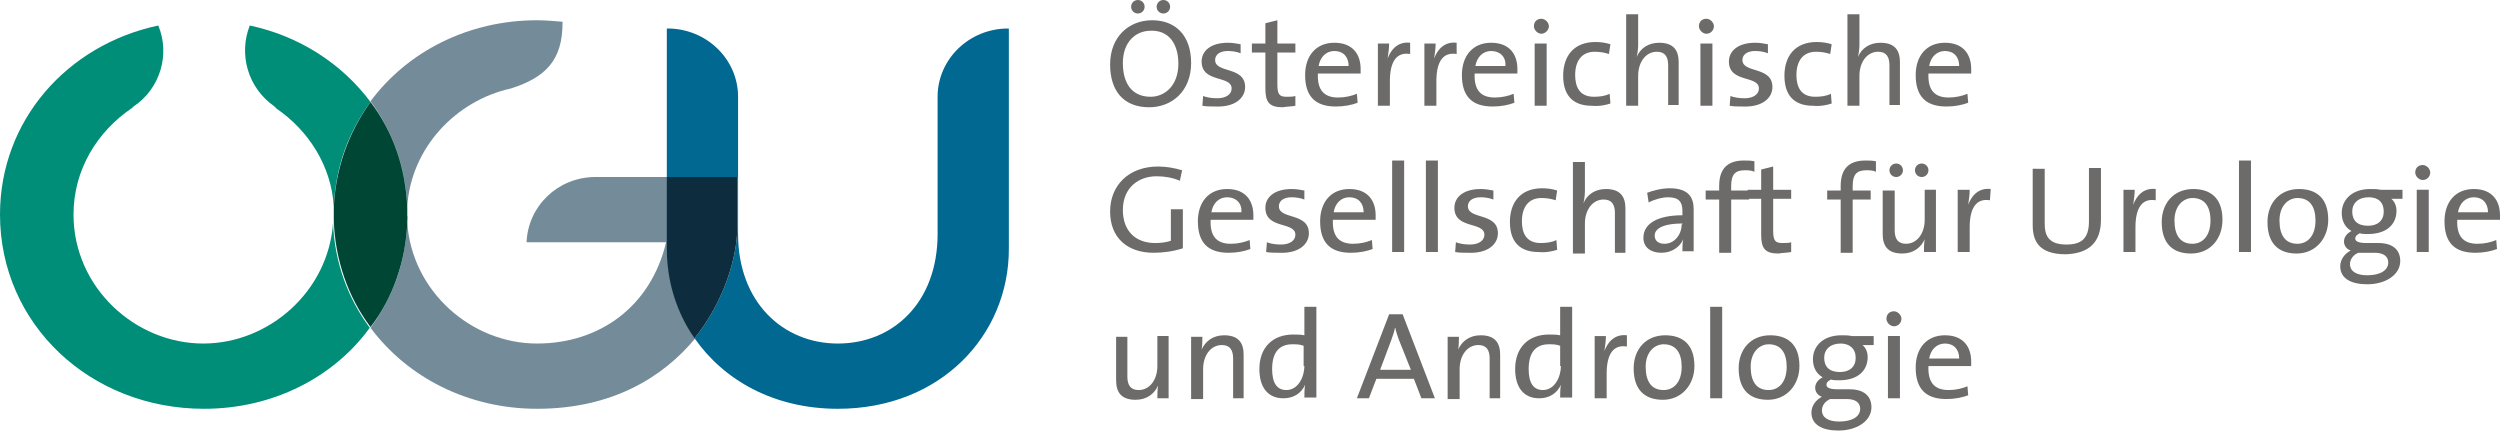
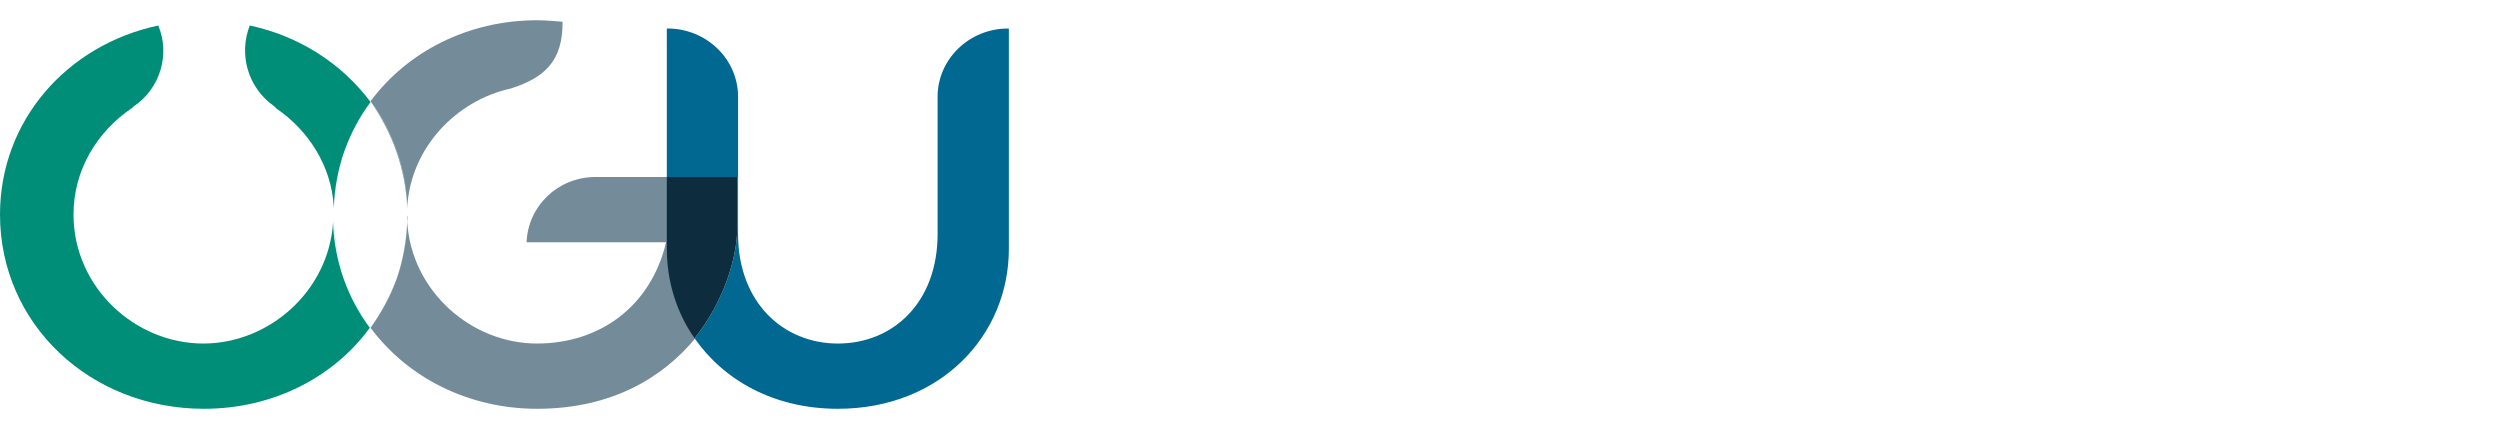
<svg xmlns="http://www.w3.org/2000/svg" version="1.1" id="Ebene_1" x="0px" y="0px" viewBox="0 0 333.3 57.4" style="enable-background:new 0 0 333.3 57.4;" xml:space="preserve">
  <style type="text/css">
	.st0{fill:#6C6B6A;}
	.st1{fill:#006891;}
	.st2{fill:#748C99;}
	.st3{fill:#0D2D3F;}
	.st4{fill:#008E79;}
	.st5{fill:#00594B;}
	.st6{fill:#536C78;}
	.st7{fill:#006F56;}
	.st8{fill:#004635;}
</style>
-   <path class="st0" d="M155.8,53.1v-8.3h-1.5v4c0,1.8-1,3.2-2.5,3.2c-1.1,0-1.5-0.7-1.5-1.8v-5.3h-1.5v5.8c0,1.5,0.6,2.6,2.6,2.6  c1.5,0,2.5-0.8,3-1.9l0,0c-0.1,0.5-0.1,1.2-0.1,1.7H155.8L155.8,53.1z M165.8,53.1v-5.8c0-1.5-0.6-2.6-2.6-2.6c-1.5,0-2.5,0.8-3,1.9  l0,0c0.1-0.5,0.1-1.2,0.1-1.7h-1.5v8.3h1.6v-4c0-1.8,1-3.2,2.5-3.2c1.1,0,1.5,0.7,1.5,1.8v5.3H165.8L165.8,53.1z M175.5,53.1V40.9  h-1.6v3.8c-0.5-0.1-1-0.1-1.5-0.1c-2.7,0-4.5,1.7-4.5,4.6c0,2.4,1.1,3.9,3.2,3.9c1.4,0,2.4-0.7,2.9-1.8l0,0  c-0.1,0.5-0.1,1.2-0.1,1.7H175.5L175.5,53.1z M173.9,48.8c0,1.4-0.8,3.2-2.4,3.2c-1.3,0-1.9-1-1.9-2.8c0-2.4,1.1-3.3,2.7-3.3  c0.5,0,1,0,1.5,0.2V48.8L173.9,48.8z M191.3,53.1L187,41.9h-1.8l-4.3,11.2h1.6l1-2.6h5l1,2.6H191.3L191.3,53.1z M188.1,49.3h-4.1  l1.5-4c0.2-0.6,0.4-1.1,0.5-1.7h0c0.1,0.6,0.3,1.1,0.5,1.7L188.1,49.3L188.1,49.3z M200,53.1v-5.8c0-1.5-0.6-2.6-2.6-2.6  c-1.5,0-2.5,0.8-3,1.9l0,0c0.1-0.5,0.1-1.2,0.1-1.7h-1.5v8.3h1.6v-4c0-1.8,1-3.2,2.5-3.2c1.1,0,1.5,0.7,1.5,1.8v5.3H200L200,53.1z   M209.6,53.1V40.9h-1.6v3.8c-0.5-0.1-1-0.1-1.5-0.1c-2.7,0-4.5,1.7-4.5,4.6c0,2.4,1.1,3.9,3.2,3.9c1.4,0,2.4-0.7,2.9-1.8l0,0  c-0.1,0.5-0.1,1.2-0.1,1.7H209.6L209.6,53.1z M208.1,48.8c0,1.4-0.8,3.2-2.4,3.2c-1.3,0-1.9-1-1.9-2.8c0-2.4,1.1-3.3,2.7-3.3  c0.5,0,1,0,1.5,0.2V48.8L208.1,48.8z M216.9,44.7c-1.7-0.2-2.6,1-3,2.1h0c0.1-0.7,0.2-1.4,0.2-2h-1.5v8.3h1.6v-3.3  c0-2.6,0.9-3.9,2.7-3.6L216.9,44.7L216.9,44.7z M225.9,48.8c0-3-1.7-4.1-3.9-4.1c-2.6,0-4.2,1.9-4.2,4.4c0,2.9,1.5,4.2,3.9,4.2  C224.2,53.3,225.9,51.3,225.9,48.8L225.9,48.8z M224.2,48.9c0,2.1-1.1,3.1-2.4,3.1c-1.6,0-2.4-1.1-2.4-3.1c0-2,1.2-3,2.4-3  C223.4,45.9,224.2,47,224.2,48.9L224.2,48.9z M229.6,53.1V40.9H228v12.2H229.6L229.6,53.1z M239.9,48.8c0-3-1.7-4.1-3.9-4.1  c-2.6,0-4.2,1.9-4.2,4.4c0,2.9,1.5,4.2,3.9,4.2C238.2,53.3,239.9,51.3,239.9,48.8L239.9,48.8z M238.2,48.9c0,2.1-1.1,3.1-2.4,3.1  c-1.6,0-2.4-1.1-2.4-3.1c0-2,1.2-3,2.4-3C237.4,45.9,238.2,47,238.2,48.9L238.2,48.9z M249.5,54.3c0-1.5-1-2.4-2.9-2.4H245  c-1,0-1.5-0.2-1.5-0.6c0-0.3,0.2-0.5,0.6-0.7c0.3,0.1,0.7,0.1,1.1,0.1c2.5,0,3.8-1.3,3.8-3.1c0-0.7-0.3-1.3-0.7-1.6h1.5v-1.2h-2.9  c-0.5-0.1-0.9-0.1-1.4-0.1c-2.4,0-3.8,1.4-3.8,3.2c0,1,0.4,1.9,1.3,2.4c-0.6,0.3-1,0.8-1,1.4c0,0.5,0.3,1,0.9,1.2  c-0.8,0.4-1.4,1.2-1.4,2.1c0,1.6,1.4,2.4,3.6,2.4C247.6,57.4,249.5,56.1,249.5,54.3L249.5,54.3z M247.4,47.7c0,1.2-0.8,1.9-2.1,1.9  c-1.4,0-2.1-0.7-2.1-1.9c0-1.1,0.8-1.9,2.2-1.9C246.6,45.8,247.4,46.5,247.4,47.7L247.4,47.7z M248,54.5c0,1-1,1.7-2.8,1.7  c-1.4,0-2.3-0.5-2.3-1.5c0-0.6,0.4-1.2,1.1-1.5h2.2C247.4,53.2,248,53.7,248,54.5L248,54.5z M253.5,42.5c0-0.5-0.5-1-1-1  c-0.6,0-1,0.4-1,1c0,0.5,0.5,1,1,1C253.1,43.5,253.5,43,253.5,42.5L253.5,42.5z M253.3,53.1v-8.3h-1.6v8.3H253.3L253.3,53.1z   M262.8,48.2c0-1.9-1-3.5-3.5-3.5c-2.5,0-3.9,1.8-3.9,4.3c0,2.9,1.4,4.2,4.1,4.2c1.1,0,2.1-0.2,2.9-0.5l-0.1-1.2  c-0.7,0.3-1.6,0.5-2.5,0.5c-1.8,0-2.8-0.9-2.7-3.2h5.7C262.8,48.6,262.8,48.4,262.8,48.2L262.8,48.2z M261.2,47.8h-4  c0.2-1.2,1-2,2.1-2C260.5,45.8,261.2,46.6,261.2,47.8L261.2,47.8z" />
-   <path class="st0" d="M157.6,22.7c-1-0.3-2.1-0.5-3.2-0.5c-3.9,0-6.4,2.5-6.4,6c0,3.5,2.3,5.5,5.8,5.5c1.3,0,2.7-0.2,3.9-0.6v-5.2  h-1.6v4.2c-0.6,0.2-1.3,0.3-2.1,0.3c-2.6,0-4.3-1.6-4.3-4.4c0-3,2.1-4.5,4.5-4.5c1.1,0,2.2,0.2,3.1,0.6L157.6,22.7L157.6,22.7z   M167.1,28.7c0-1.9-1-3.5-3.5-3.5c-2.5,0-3.9,1.8-3.9,4.3c0,2.9,1.4,4.2,4.1,4.2c1.1,0,2.1-0.2,2.9-0.5l-0.1-1.2  c-0.7,0.3-1.6,0.5-2.5,0.5c-1.8,0-2.8-0.9-2.7-3.2h5.7C167.1,29.1,167.1,28.9,167.1,28.7L167.1,28.7z M165.5,28.3h-4  c0.2-1.2,1-2,2.1-2C164.8,26.3,165.6,27.1,165.5,28.3L165.5,28.3z M174.5,31.1c0-2.8-4-1.8-4-3.6c0-0.7,0.6-1.2,1.7-1.2  c0.6,0,1.2,0.1,1.7,0.3l0-1.2c-0.5-0.1-1.1-0.2-1.7-0.2c-2.3,0-3.5,1.1-3.5,2.5c0,2.9,4,1.8,4,3.6c0,0.8-0.8,1.3-1.9,1.3  c-0.7,0-1.4-0.1-1.9-0.3l-0.1,1.3c0.5,0.1,1.2,0.1,1.8,0.1C173.1,33.8,174.5,32.6,174.5,31.1L174.5,31.1z M183.4,28.7  c0-1.9-1-3.5-3.5-3.5c-2.5,0-3.9,1.8-3.9,4.3c0,2.9,1.4,4.2,4.1,4.2c1.1,0,2.1-0.2,2.9-0.5l-0.1-1.2c-0.7,0.3-1.6,0.5-2.5,0.5  c-1.8,0-2.8-0.9-2.7-3.2h5.7C183.4,29.1,183.4,28.9,183.4,28.7L183.4,28.7z M181.8,28.3h-4c0.2-1.2,1-2,2.1-2  C181.1,26.3,181.8,27.1,181.8,28.3L181.8,28.3z M187.2,33.6V21.4h-1.6v12.2H187.2L187.2,33.6z M191.7,33.6V21.4h-1.6v12.2H191.7  L191.7,33.6z M199.7,31.1c0-2.8-4-1.8-4-3.6c0-0.7,0.6-1.2,1.7-1.2c0.6,0,1.2,0.1,1.7,0.3l0-1.2c-0.5-0.1-1.1-0.2-1.7-0.2  c-2.3,0-3.5,1.1-3.5,2.5c0,2.9,4,1.8,4,3.6c0,0.8-0.8,1.3-1.9,1.3c-0.7,0-1.4-0.1-1.9-0.3l-0.1,1.3c0.5,0.1,1.2,0.1,1.8,0.1  C198.3,33.8,199.7,32.6,199.7,31.1L199.7,31.1z M207.6,33.3l-0.1-1.3c-0.6,0.3-1.3,0.4-2.1,0.4c-1.9,0-2.5-1.3-2.5-2.9  c0-1.9,0.9-3.1,2.6-3.1c0.7,0,1.3,0.1,1.9,0.3l0.2-1.3c-0.6-0.2-1.3-0.3-2-0.3c-2.9,0-4.3,1.9-4.3,4.5c0,3,1.7,4,3.8,4  C206.1,33.7,207,33.5,207.6,33.3L207.6,33.3z M216.7,33.6v-5.8c0-1.5-0.6-2.6-2.6-2.6c-1.4,0-2.5,0.7-3,1.9l0,0  c0.1-0.4,0.2-1.1,0.2-1.6v-3.9h-1.6v12.2h1.6v-4c0-1.8,1-3.2,2.5-3.2c1.1,0,1.5,0.7,1.5,1.8v5.3H216.7L216.7,33.6z M225.8,33.6  c0-0.7,0-1.6,0-2.4v-3.3c0-1.6-0.7-2.8-3.2-2.8c-1.1,0-2.2,0.3-3,0.6l0.2,1.3c0.7-0.4,1.8-0.7,2.6-0.7c1.4,0,1.9,0.6,1.9,1.8v0.6  c-3.3,0-5.2,1.1-5.2,3c0,1.3,1,2,2.4,2c1.4,0,2.5-0.8,2.9-1.8h0c-0.1,0.5-0.1,1.1-0.1,1.6H225.8L225.8,33.6z M224.2,29.9  c0,1.3-0.9,2.6-2.3,2.6c-0.8,0-1.3-0.4-1.3-1.1c0-0.7,0.7-1.6,3.7-1.6V29.9L224.2,29.9z M233.9,21.5c-0.5-0.1-0.9-0.1-1.4-0.1  c-2.2,0-3.3,1.1-3.3,3.4v0.6h-1.8v1.2h1.8v7.1h1.6v-7.1h2.4v-1.2h-2.4v-0.6c0-1.5,0.5-2.1,1.8-2.1c0.4,0,0.9,0,1.3,0.2L233.9,21.5  L233.9,21.5z M238.8,33.6v-1.3c-0.3,0.1-0.8,0.1-1.2,0.1c-1,0-1.2-0.4-1.2-1.7v-4.2h2.4v-1.2h-2.4v-3.1l-1.6,0.4v2.7H233v1.2h1.8  v4.8c0,1.8,0.5,2.5,2.3,2.5C237.7,33.7,238.3,33.7,238.8,33.6L238.8,33.6z M250.1,21.5c-0.5-0.1-0.9-0.1-1.4-0.1  c-2.2,0-3.3,1.1-3.3,3.4v0.6h-1.8v1.2h1.8v7.1h1.6v-7.1h2.4v-1.2h-2.4v-0.6c0-1.5,0.5-2.1,1.8-2.1c0.4,0,0.9,0,1.3,0.2L250.1,21.5  L250.1,21.5z M257.1,22.7c0-0.5-0.4-0.9-0.9-0.9c-0.5,0-0.9,0.4-0.9,0.9c0,0.5,0.4,0.9,0.9,0.9C256.7,23.6,257.1,23.2,257.1,22.7  L257.1,22.7z M253.7,22.7c0-0.5-0.4-0.9-0.9-0.9c-0.5,0-0.9,0.4-0.9,0.9c0,0.5,0.4,0.9,0.9,0.9C253.3,23.6,253.7,23.2,253.7,22.7  L253.7,22.7z M258.1,33.6v-8.3h-1.5v4c0,1.8-1,3.2-2.5,3.2c-1.1,0-1.5-0.7-1.5-1.8v-5.3H251v5.8c0,1.5,0.6,2.6,2.6,2.6  c1.5,0,2.5-0.8,3-1.9l0,0c-0.1,0.5-0.1,1.2-0.1,1.7H258.1L258.1,33.6z M265.4,25.2c-1.7-0.2-2.6,1-3,2.1h0c0.1-0.7,0.2-1.4,0.2-2  H261v8.3h1.6v-3.3c0-2.6,0.9-3.9,2.7-3.6L265.4,25.2L265.4,25.2z M280.1,29.3v-6.9h-1.6v7.1c0,2.3-1,3.1-3,3.1  c-2.4,0-2.9-1.2-2.9-2.8v-7.3H271v7.5c0,2,0.7,3.9,4.4,3.9C278.5,33.8,280.1,32.3,280.1,29.3L280.1,29.3z M287.4,25.2  c-1.7-0.2-2.6,1-3,2.1h0c0.1-0.7,0.2-1.4,0.2-2h-1.5v8.3h1.6v-3.3c0-2.6,0.9-3.9,2.7-3.6L287.4,25.2L287.4,25.2z M296.3,29.3  c0-3-1.7-4.1-3.9-4.1c-2.6,0-4.2,1.9-4.2,4.4c0,2.9,1.5,4.2,3.9,4.2C294.7,33.8,296.3,31.8,296.3,29.3L296.3,29.3z M294.7,29.4  c0,2.1-1.1,3.1-2.4,3.1c-1.6,0-2.4-1.1-2.4-3.1c0-2,1.2-3,2.4-3C293.9,26.4,294.7,27.5,294.7,29.4L294.7,29.4z M300.1,33.6V21.4  h-1.6v12.2H300.1L300.1,33.6z M310.4,29.3c0-3-1.7-4.1-3.9-4.1c-2.6,0-4.2,1.9-4.2,4.4c0,2.9,1.5,4.2,3.9,4.2  C308.7,33.8,310.4,31.8,310.4,29.3L310.4,29.3z M308.7,29.4c0,2.1-1.1,3.1-2.4,3.1c-1.6,0-2.4-1.1-2.4-3.1c0-2,1.2-3,2.4-3  C307.9,26.4,308.7,27.5,308.7,29.4L308.7,29.4z M320,34.8c0-1.5-1-2.4-2.9-2.4h-1.6c-1,0-1.5-0.2-1.5-0.6c0-0.3,0.2-0.5,0.6-0.7  c0.3,0.1,0.7,0.1,1.1,0.1c2.5,0,3.8-1.3,3.8-3.1c0-0.7-0.3-1.3-0.7-1.6h1.5v-1.2h-2.9c-0.5-0.1-0.9-0.1-1.4-0.1  c-2.4,0-3.8,1.4-3.8,3.2c0,1,0.4,1.9,1.3,2.4c-0.6,0.3-1,0.8-1,1.4c0,0.5,0.3,1,0.9,1.2c-0.8,0.4-1.4,1.2-1.4,2.1  c0,1.6,1.4,2.4,3.6,2.4C318.1,37.9,320,36.6,320,34.8L320,34.8z M317.8,28.2c0,1.2-0.8,1.9-2.1,1.9c-1.4,0-2.1-0.7-2.1-1.9  c0-1.1,0.8-1.9,2.2-1.9C317.1,26.3,317.8,27,317.8,28.2L317.8,28.2z M318.4,35c0,1-1,1.7-2.8,1.7c-1.4,0-2.3-0.5-2.3-1.5  c0-0.6,0.4-1.2,1.1-1.5h2.2C317.8,33.7,318.4,34.2,318.4,35L318.4,35z M324,23c0-0.5-0.5-1-1-1c-0.6,0-1,0.4-1,1c0,0.5,0.5,1,1,1  C323.6,24,324,23.5,324,23L324,23z M323.8,33.6v-8.3h-1.6v8.3H323.8L323.8,33.6z M333.3,28.7c0-1.9-1-3.5-3.5-3.5  c-2.5,0-3.9,1.8-3.9,4.3c0,2.9,1.4,4.2,4.1,4.2c1.1,0,2.1-0.2,2.9-0.5l-0.1-1.2c-0.7,0.3-1.6,0.5-2.5,0.5c-1.8,0-2.8-0.9-2.7-3.2  h5.7C333.3,29.1,333.3,28.9,333.3,28.7L333.3,28.7z M331.7,28.3h-4c0.2-1.2,1-2,2.1-2C331,26.3,331.7,27.1,331.7,28.3L331.7,28.3z" />
-   <path class="st0" d="M156,0.9c0-0.5-0.4-0.9-0.9-0.9c-0.5,0-0.9,0.4-0.9,0.9c0,0.5,0.4,0.9,0.9,0.9C155.6,1.8,156,1.4,156,0.9  L156,0.9z M152.6,0.9c0-0.5-0.4-0.9-0.9-0.9c-0.5,0-0.9,0.4-0.9,0.9c0,0.5,0.4,0.9,0.9,0.9C152.2,1.8,152.6,1.4,152.6,0.9L152.6,0.9  z M158.8,8.4c0-3.7-2.1-5.7-5.2-5.7c-3.1,0-5.6,2.2-5.6,5.9c0,3.4,1.7,5.7,5.2,5.7C156.3,14.3,158.8,12.1,158.8,8.4L158.8,8.4z   M157.1,8.5c0,2.9-1.8,4.4-3.7,4.4c-2.5,0-3.7-1.8-3.7-4.5c0-2.8,1.7-4.3,3.7-4.3C155.7,4,157.1,5.7,157.1,8.5L157.1,8.5z M166,11.6  c0-2.8-4-1.8-4-3.6c0-0.7,0.6-1.2,1.7-1.2c0.6,0,1.2,0.1,1.7,0.3l0-1.2c-0.5-0.1-1.1-0.2-1.7-0.2c-2.3,0-3.5,1.1-3.5,2.5  c0,2.9,4,1.8,4,3.6c0,0.8-0.8,1.3-1.9,1.3c-0.7,0-1.4-0.1-1.9-0.3l-0.1,1.3c0.5,0.1,1.2,0.1,1.8,0.1C164.6,14.3,166,13.1,166,11.6  L166,11.6z M172.7,14.1v-1.3c-0.3,0.1-0.8,0.1-1.2,0.1c-1,0-1.2-0.4-1.2-1.7V7h2.4V5.8h-2.4V2.7l-1.6,0.4v2.7h-1.8V7h1.8v4.8  c0,1.8,0.5,2.5,2.3,2.5C171.6,14.2,172.2,14.2,172.7,14.1L172.7,14.1z M181.4,9.2c0-1.9-1-3.5-3.5-3.5c-2.5,0-3.9,1.8-3.9,4.3  c0,2.9,1.4,4.2,4.1,4.2c1.1,0,2.1-0.2,2.9-0.5l-0.1-1.2c-0.7,0.3-1.6,0.5-2.5,0.5c-1.8,0-2.8-0.9-2.7-3.2h5.7  C181.4,9.6,181.4,9.4,181.4,9.2L181.4,9.2z M179.8,8.8h-4c0.2-1.2,1-2,2.1-2C179.1,6.8,179.8,7.6,179.8,8.8L179.8,8.8z M188,5.7  c-1.7-0.2-2.6,1-3,2.1h0c0.1-0.7,0.2-1.4,0.2-2h-1.5v8.3h1.6v-3.3c0-2.6,0.9-3.9,2.7-3.6L188,5.7L188,5.7z M194.2,5.7  c-1.7-0.2-2.6,1-3,2.1h0c0.1-0.7,0.2-1.4,0.2-2h-1.5v8.3h1.6v-3.3c0-2.6,0.9-3.9,2.7-3.6L194.2,5.7L194.2,5.7z M202.3,9.2  c0-1.9-1-3.5-3.5-3.5c-2.5,0-3.9,1.8-3.9,4.3c0,2.9,1.4,4.2,4.1,4.2c1.1,0,2.1-0.2,2.9-0.5l-0.1-1.2c-0.7,0.3-1.6,0.5-2.5,0.5  c-1.8,0-2.8-0.9-2.7-3.2h5.7C202.3,9.6,202.3,9.4,202.3,9.2L202.3,9.2z M200.7,8.8h-4c0.2-1.2,1-2,2.1-2  C200,6.8,200.8,7.6,200.7,8.8L200.7,8.8z M206.5,3.5c0-0.5-0.5-1-1-1c-0.6,0-1,0.4-1,1c0,0.5,0.5,1,1,1C206,4.5,206.5,4,206.5,3.5  L206.5,3.5z M206.2,14.1V5.8h-1.6v8.3H206.2L206.2,14.1z M214.7,13.8l-0.1-1.3c-0.6,0.3-1.3,0.4-2.1,0.4c-1.9,0-2.5-1.3-2.5-2.9  c0-1.9,0.9-3.1,2.6-3.1c0.7,0,1.3,0.1,1.9,0.3l0.2-1.3c-0.6-0.2-1.3-0.3-2-0.3c-2.9,0-4.3,1.9-4.3,4.5c0,3,1.7,4,3.8,4  C213.2,14.2,214.1,14,214.7,13.8L214.7,13.8z M223.8,14.1V8.3c0-1.5-0.6-2.6-2.6-2.6c-1.4,0-2.5,0.7-3,1.9l0,0  c0.1-0.4,0.2-1.1,0.2-1.6V1.9h-1.6v12.2h1.6v-4c0-1.8,1-3.2,2.5-3.2c1.1,0,1.5,0.7,1.5,1.8v5.3H223.8L223.8,14.1z M228.5,3.5  c0-0.5-0.5-1-1-1c-0.6,0-1,0.4-1,1c0,0.5,0.5,1,1,1C228.1,4.5,228.5,4,228.5,3.5L228.5,3.5z M228.3,14.1V5.8h-1.6v8.3H228.3  L228.3,14.1z M236.3,11.6c0-2.8-4-1.8-4-3.6c0-0.7,0.6-1.2,1.7-1.2c0.6,0,1.2,0.1,1.7,0.3l0-1.2c-0.5-0.1-1.1-0.2-1.7-0.2  c-2.3,0-3.5,1.1-3.5,2.5c0,2.9,4,1.8,4,3.6c0,0.8-0.8,1.3-1.9,1.3c-0.7,0-1.4-0.1-1.9-0.3l-0.1,1.3c0.5,0.1,1.2,0.1,1.8,0.1  C234.9,14.3,236.3,13.1,236.3,11.6L236.3,11.6z M244.2,13.8l-0.1-1.3c-0.6,0.3-1.3,0.4-2.1,0.4c-1.9,0-2.5-1.3-2.5-2.9  c0-1.9,0.9-3.1,2.6-3.1c0.7,0,1.3,0.1,1.9,0.3l0.2-1.3c-0.6-0.2-1.3-0.3-2-0.3c-2.9,0-4.3,1.9-4.3,4.5c0,3,1.7,4,3.8,4  C242.7,14.2,243.6,14,244.2,13.8L244.2,13.8z M253.3,14.1V8.3c0-1.5-0.6-2.6-2.6-2.6c-1.4,0-2.5,0.7-3,1.9l0,0  c0.1-0.4,0.2-1.1,0.2-1.6V1.9h-1.6v12.2h1.6v-4c0-1.8,1-3.2,2.5-3.2c1.1,0,1.5,0.7,1.5,1.8v5.3H253.3L253.3,14.1z M262.8,9.2  c0-1.9-1-3.5-3.5-3.5c-2.5,0-3.9,1.8-3.9,4.3c0,2.9,1.4,4.2,4.1,4.2c1.1,0,2.1-0.2,2.9-0.5l-0.1-1.2c-0.7,0.3-1.6,0.5-2.5,0.5  c-1.8,0-2.8-0.9-2.7-3.2h5.7C262.8,9.6,262.8,9.4,262.8,9.2L262.8,9.2z M261.2,8.8h-4c0.2-1.2,1-2,2.1-2  C260.5,6.8,261.2,7.6,261.2,8.8L261.2,8.8z" />
  <path class="st1" d="M111.7,54.5c-8.5,0-15.2-3.8-19.1-9.4c4-5,5.7-10.9,5.7-14.9v-6.6h-9.4V3.8l0.1,0c5.2,0,9.4,4.1,9.4,9.1l0,0.1  v18.2c0,9.1,6,14.6,13.3,14.6c7.4,0,13.3-5.5,13.3-14.6V13l0-0.1c0-5,4.2-9.1,9.4-9.1l0.1,0v29.4C134.5,44.7,125.4,54.5,111.7,54.5" />
  <path class="st2" d="M71.6,54.5c-9.2,0-17.3-4.2-22.2-10.8c2.9-3.9,4.7-8.7,4.9-14c0.6,9.1,8.5,16.1,17.3,16.1  c8.4,0,15.2-5,17.2-13.5H70.2c0.2-4.8,4.1-8.6,9-8.7h9.8v9.6c0,4.4,1.3,8.5,3.7,11.9C88.4,50.3,81.6,54.5,71.6,54.5 M44.5,29.7  c0-0.3,0-0.7,0-1c0-0.4,0-0.7,0-1c0,0.1,0,0.1,0,0.2c0,0.1,0,0.3,0,0.4c0,0.2,0,0.3,0,0.5l0,0c0,0.2,0,0.3,0,0.5c0,0.1,0,0.2,0,0.3  C44.5,29.5,44.5,29.6,44.5,29.7 M54.3,27.5c-0.2-5.3-2-10-4.9-14c4.9-6.6,13-10.8,22.2-10.8c1.1,0,2.2,0.1,3.4,0.2L75,3  c0,5-2.2,7.3-6.9,8.8C60.8,13.4,54.8,19.7,54.3,27.5" />
  <path class="st3" d="M92.6,45.1c-2.4-3.4-3.7-7.6-3.7-11.9v-9.6h9.4v6.6C98.3,34.2,96.6,40.1,92.6,45.1" />
  <path class="st4" d="M27.2,54.5C12,54.5,0,43.2,0,28.6C0,16.1,8.9,6,21.1,3.4c1.6,3.8,0.3,8.4-3.3,10.8l-0.2,0.2  c-4.6,3.1-7.8,8.2-7.8,14.2c0,9.7,8.2,17.2,17.3,17.2c8.8,0,16.7-7,17.3-16.1c0.2,5.3,2,10.1,4.9,14C44.5,50.3,36.4,54.5,27.2,54.5   M54.3,29.7c0-0.1,0-0.2,0-0.2c0-0.1,0-0.2,0-0.3c0-0.2,0-0.4,0-0.6l0,0c0-0.2,0-0.4,0-0.6c0-0.1,0-0.2,0-0.2c0-0.1,0-0.1,0-0.2  c0,0.4,0,0.7,0,1.1C54.4,29,54.3,29.3,54.3,29.7 M44.5,27.6c-0.3-5.5-3.4-10.2-7.6-13.1c-0.1-0.1-0.2-0.2-0.3-0.3  c-3.6-2.5-4.8-7-3.3-10.8c6.6,1.4,12.3,5.1,16.1,10.2C46.5,17.5,44.7,22.3,44.5,27.6" />
  <path class="st5" d="M49.4,43.7c-2.9-4-4.7-8.8-4.9-14c0-0.1,0-0.2,0-0.2C44.7,34.8,46.4,39.6,49.4,43.7c3-4,4.7-8.9,4.9-14.2  c0,0.1,0,0.2,0,0.2C54.1,35,52.3,39.7,49.4,43.7 M44.5,27.8c0-0.1,0-0.1,0-0.2c0.2-5.3,2-10.1,4.9-14c2.9,3.9,4.7,8.7,4.9,14  c0,0.1,0,0.1,0,0.2c-0.2-5.3-2-10.2-4.9-14.2C46.4,17.6,44.7,22.4,44.5,27.8" />
-   <path class="st6" d="M44.5,29.4c0-0.1,0-0.2,0-0.3c0-0.2,0-0.3,0-0.5C44.5,28.9,44.5,29.2,44.5,29.4 M44.5,28.6c0-0.2,0-0.3,0-0.5  c0-0.1,0-0.3,0-0.4C44.5,28.1,44.5,28.3,44.5,28.6L44.5,28.6" />
  <path class="st7" d="M54.3,29.5c0-0.3,0-0.6,0-0.9c0,0.2,0,0.4,0,0.6C54.3,29.3,54.3,29.4,54.3,29.5 M54.3,28.6L54.3,28.6  c0-0.3,0-0.6,0-0.9c0,0.1,0,0.2,0,0.2C54.3,28.2,54.3,28.4,54.3,28.6" />
-   <path class="st8" d="M49.4,43.6c-3-4-4.7-8.9-4.9-14.2c0-0.3,0-0.5,0-0.8l0,0l0,0l0,0c0-0.3,0-0.6,0-0.8c0.2-5.3,2-10.2,4.9-14.2  c3,4,4.7,8.8,4.9,14.2c0,0.3,0,0.6,0,0.9l0,0l0,0l0,0c0,0.3,0,0.6,0,0.9C54.1,34.8,52.4,39.7,49.4,43.6" />
</svg>